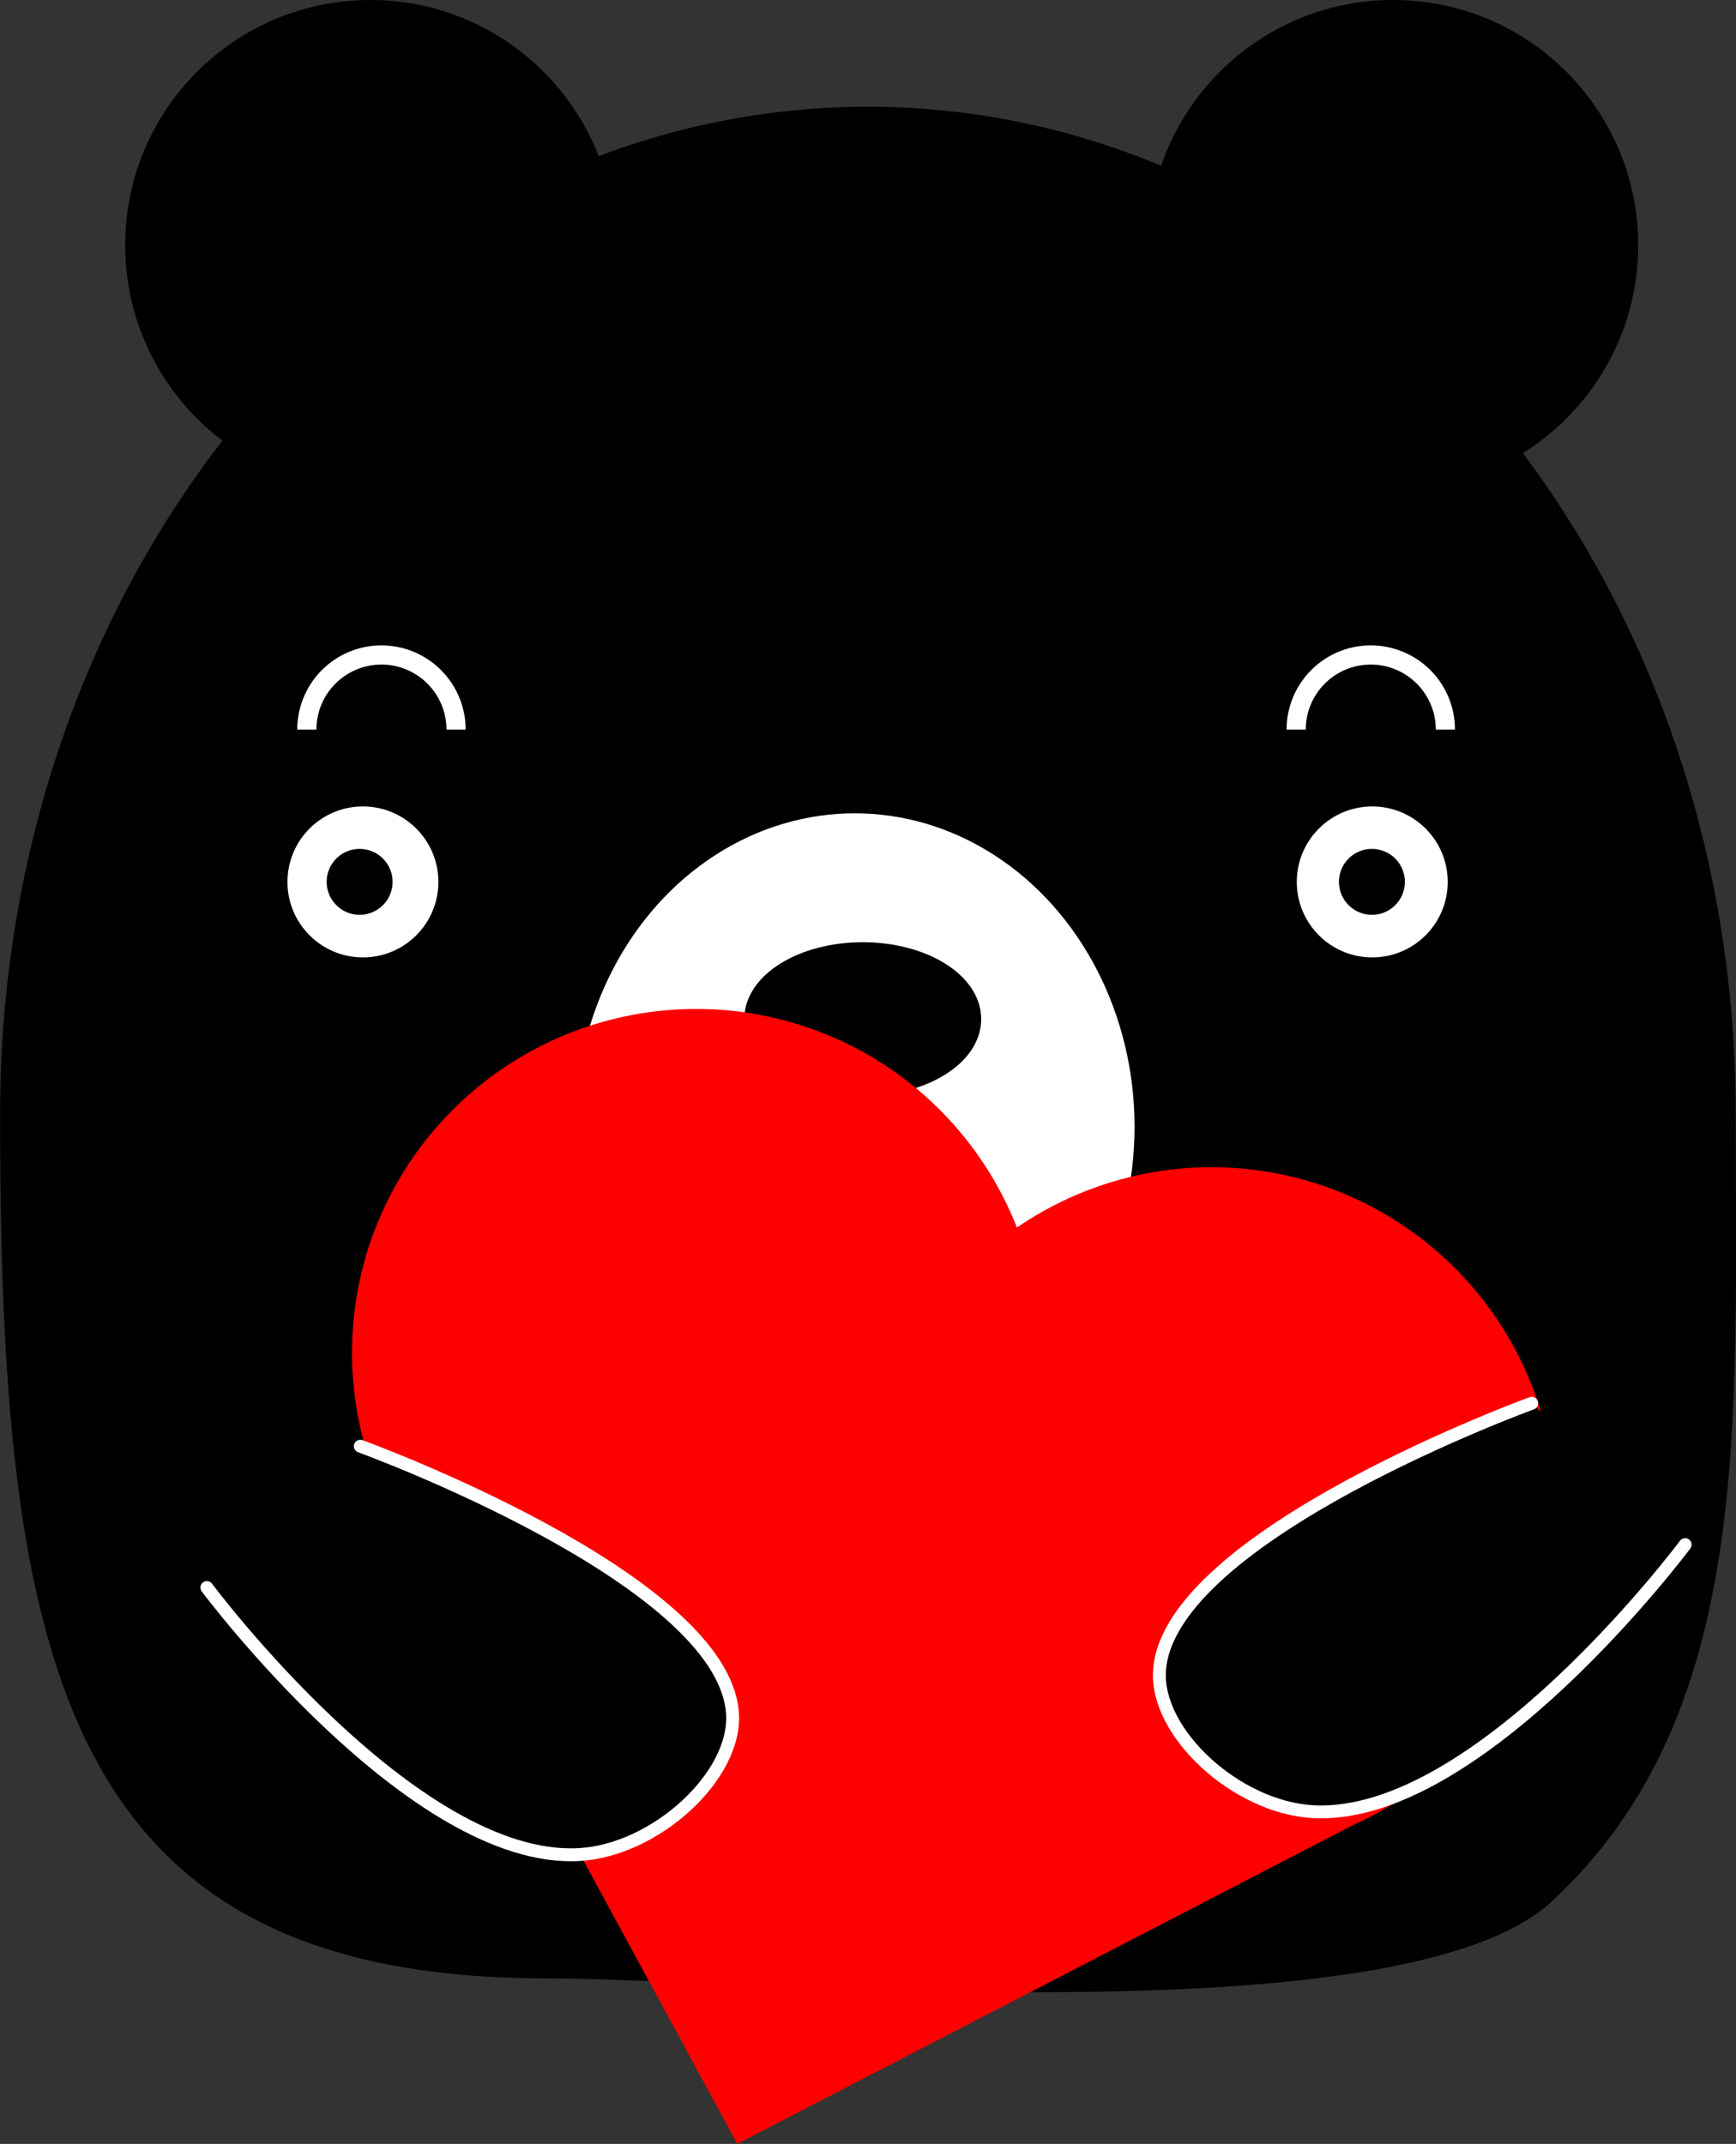
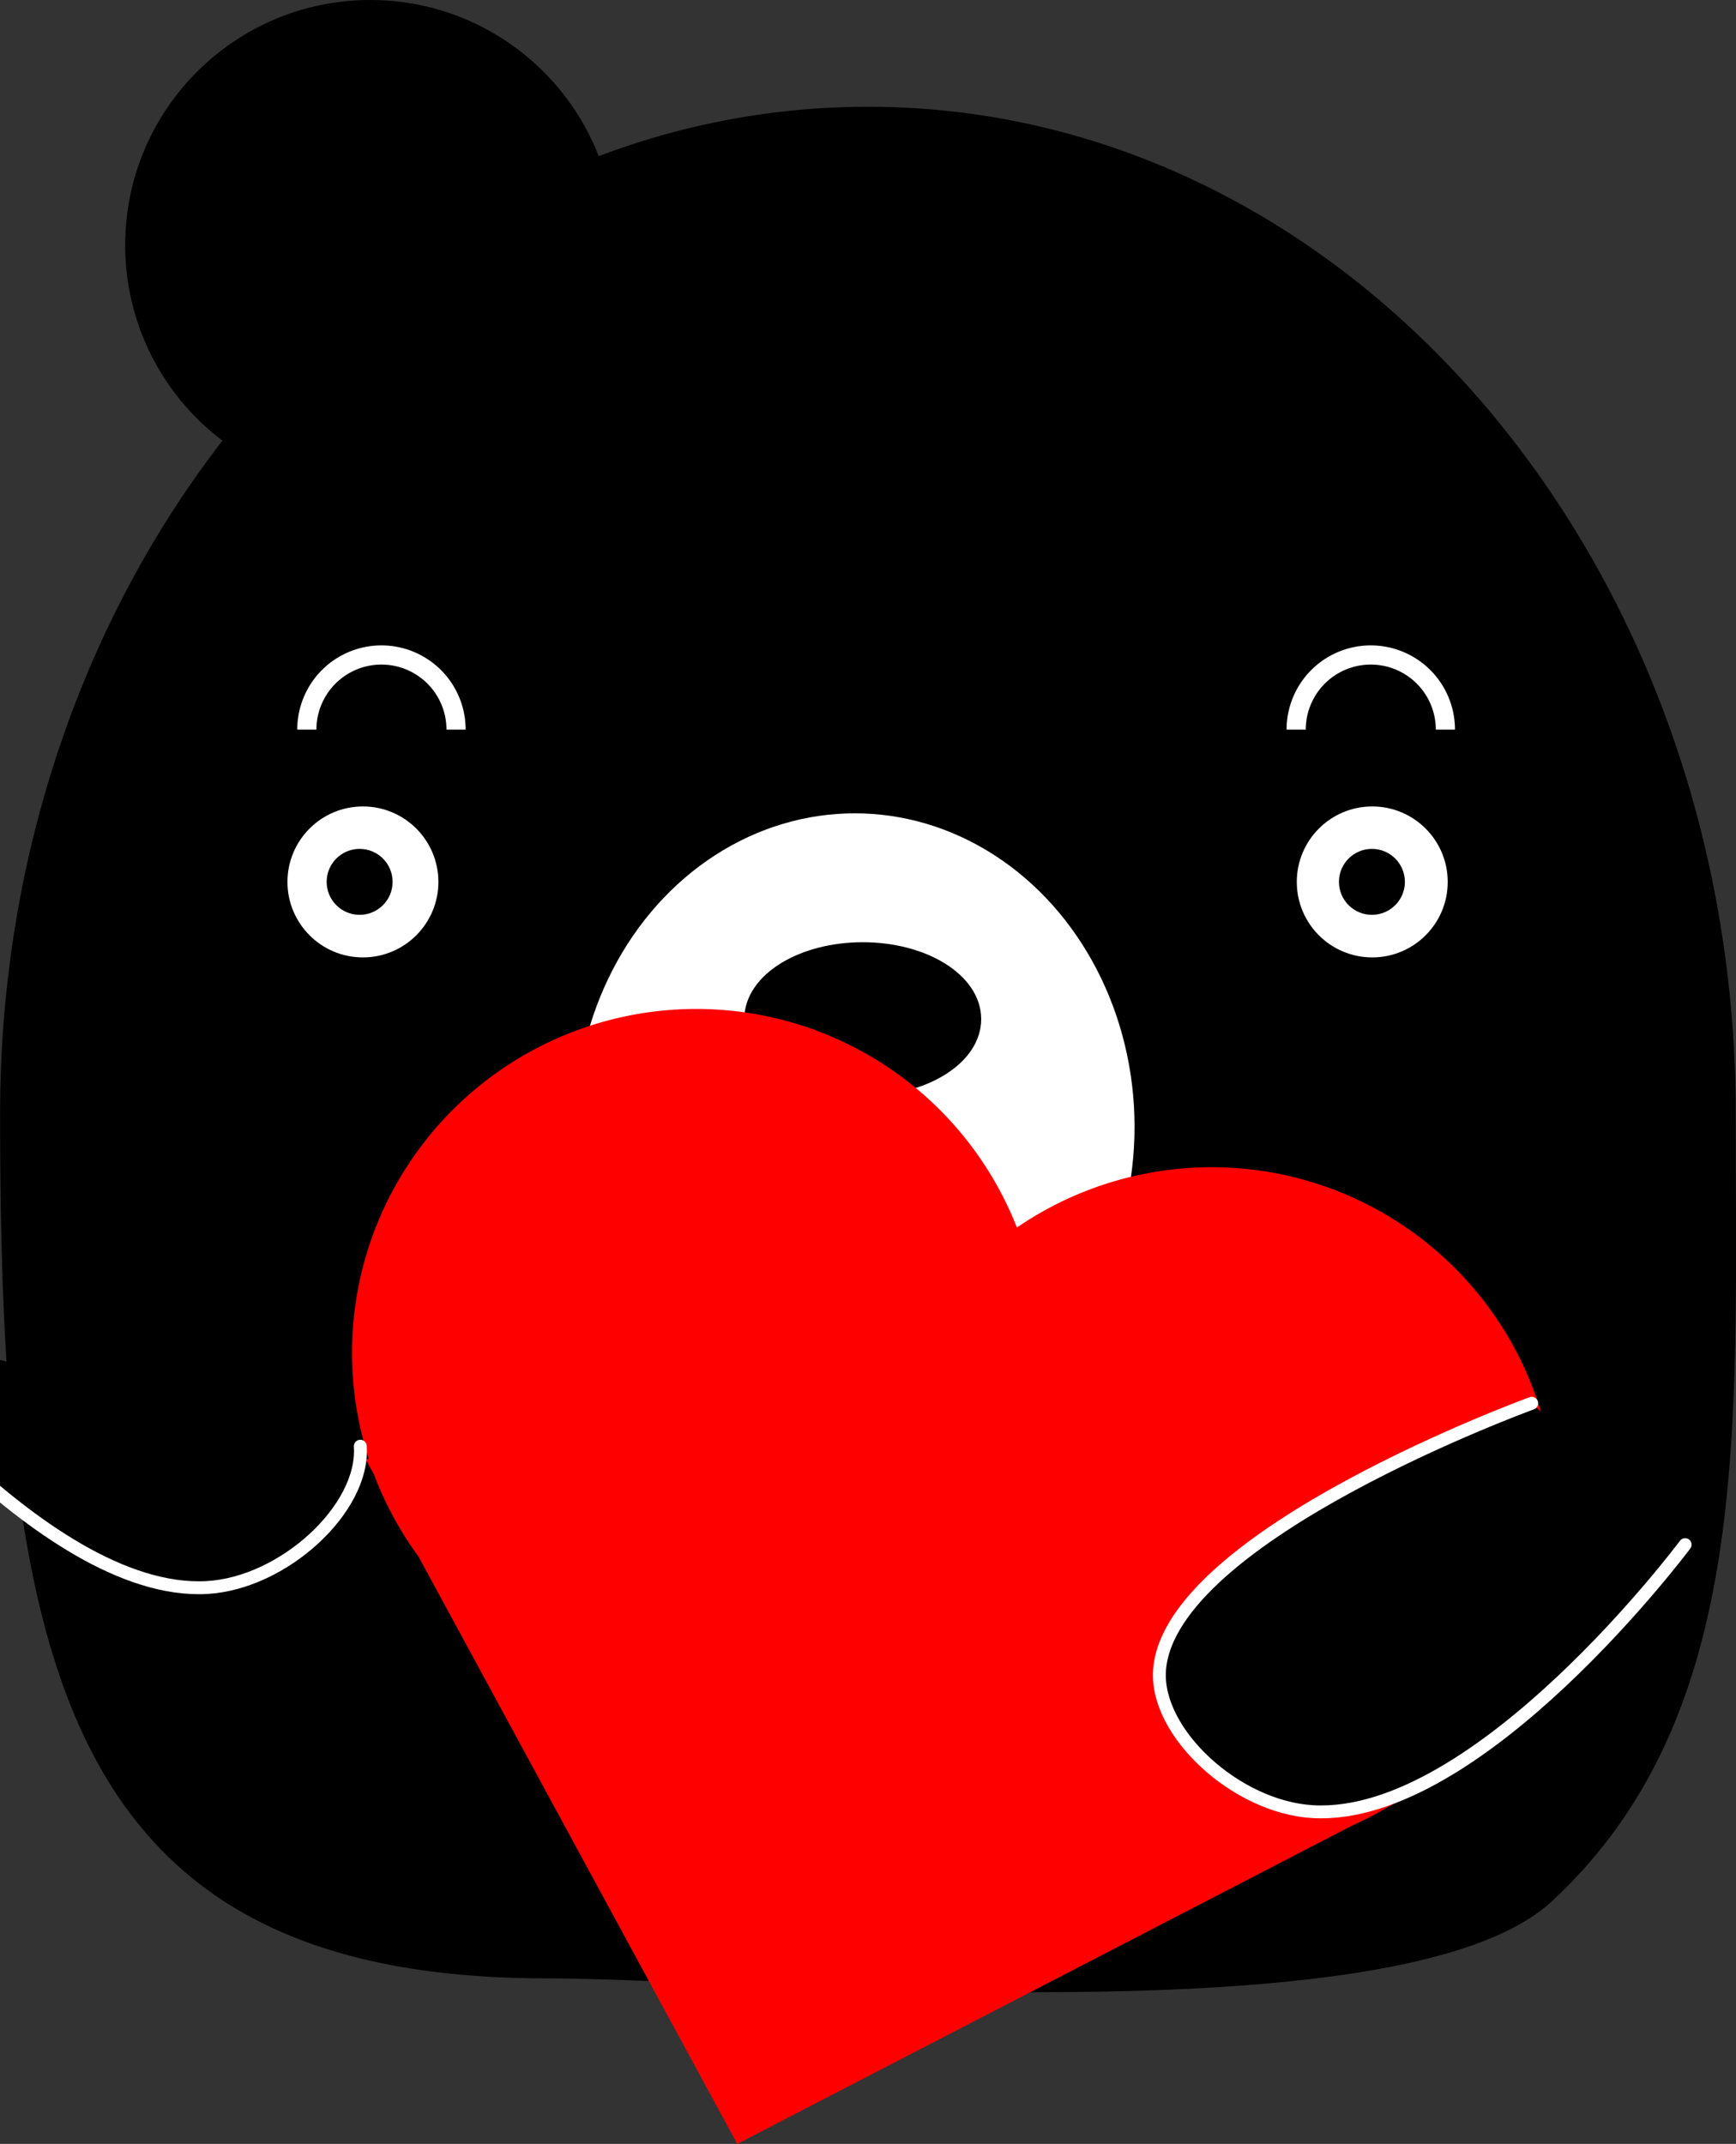
<svg xmlns="http://www.w3.org/2000/svg" width="190.12mm" height="234.75mm" version="1.1" viewBox="0 0 673.65 831.79">
  <rect x="0" y="0" width="673.65" height="831.79" fill="#333333" stroke="none" />
  <g transform="translate(1054 3.531)">
    <path d="m-384.24 428.65c0 122.52 6.395 231.73-70.059 302.64-56.915 52.784-309.05 28.953-387.52 28.953-183.89 0-208.36-117.87-208.36-331.59 0-213.72 149.08-386.98 332.97-386.98s332.97 173.25 332.97 386.98z" fill-rule="evenodd" stroke="#000" stroke-width="7.577px" />
    <ellipse cx="-722.3" cy="433.64" rx="112.28" ry="125.34" fill="#fff" fill-rule="evenodd" stroke="#000" stroke-width="7.441px" />
    <circle cx="-910.31" cy="91.579" r="91.39" fill-rule="evenodd" stroke="#000" stroke-width="7.441px" />
-     <circle cx="-513.41" cy="91.579" r="91.39" fill-rule="evenodd" stroke="#000" stroke-width="7.441px" />
    <circle cx="-913.17" cy="338.64" r="33.004" fill="#fff" fill-rule="evenodd" stroke="#000" stroke-width="7.441px" />
    <circle cx="-521.5" cy="338.64" r="33.004" fill="#fff" fill-rule="evenodd" stroke="#000" stroke-width="7.441px" />
    <ellipse cx="-719.22" cy="391.86" rx="42.249" ry="26.111" fill-rule="evenodd" stroke="#000" stroke-width="7.441px" />
    <path d="m-937.47 478.29c6.184 27.699 3.406 61.132-14.103 70.756-23.234 12.771-54.363 0.757-69.528-26.834-7.92-14.409-9.92-30.217-6.713-43.852" fill-rule="evenodd" stroke="#000" stroke-width="7.441px" />
    <circle cx="-521.63" cy="338.61" r="9.075" fill-rule="evenodd" stroke="#000" stroke-width="7.441px" />
    <circle cx="-914.45" cy="338.61" r="9.075" fill-rule="evenodd" stroke="#000" stroke-width="7.441px" />
    <path d="m-766.97 480.6a43.391 28.429 0 0 0 43.381 28.136 43.391 28.429 0 0 0 43.293-27.06 103.24 38.902 0 0 1-40.3 3.125 103.24 38.902 0 0 1-46.374-4.2z" fill="#f00" fill-rule="evenodd" />
    <path d="m-880.69 541.66 173.56 167.58 185.53-158.6" fill="none" stroke="#fff" stroke-linecap="round" stroke-linejoin="round" stroke-width="52.086" />
    <path d="m-744.55 393.81a133.68 133.68 0 0 0-167.04 88.558 133.68 133.68 0 0 0 0.653 79.989l-1.026 0.525 3.108 5.721a133.68 133.68 0 0 0 17.175 31.648l123.77 228.01 238.33-123.37a133.68 133.68 0 0 0 14.073-7.31l15.734-8.134-1.008-1.865a133.68 133.68 0 0 0 44.597-65.379 133.68 133.68 0 0 0-88.558-167.04 133.68 133.68 0 0 0-114.65 17.571 133.68 133.68 0 0 0-85.165-78.923z" fill="#f00" fill-rule="evenodd" />
-     <path d="m-914.19 557.56s140.79 51.187 144.43 103.61c1.678 24.196-29.794 53.182-59.54 54.835-64.449 3.582-144.43-103.61-144.43-103.61" stroke="#fff" stroke-linecap="round" stroke-width="5" />
+     <path d="m-914.19 557.56c1.678 24.196-29.794 53.182-59.54 54.835-64.449 3.582-144.43-103.61-144.43-103.61" stroke="#fff" stroke-linecap="round" stroke-width="5" />
    <path d="m-459.62 540.91s-140.79 51.187-144.43 103.61c-1.678 24.196 29.794 53.182 59.54 54.835 64.449 3.582 144.43-103.61 144.43-103.61" stroke="#fff" stroke-linecap="round" stroke-width="5" />
    <path transform="scale(1,-1)" d="m-877.03-279.54a28.951 28.951 0 0 1-14.475 25.072 28.951 28.951 0 0 1-28.951 0 28.951 28.951 0 0 1-14.475-25.072" fill="none" stroke="#fff" stroke-width="7.441" />
    <path transform="scale(1,-1)" d="m-493.12-279.54a28.951 28.951 0 0 1-14.475 25.072 28.951 28.951 0 0 1-28.951 0 28.951 28.951 0 0 1-14.475-25.072" fill="none" stroke="#fff" stroke-width="7.441" />
  </g>
</svg>